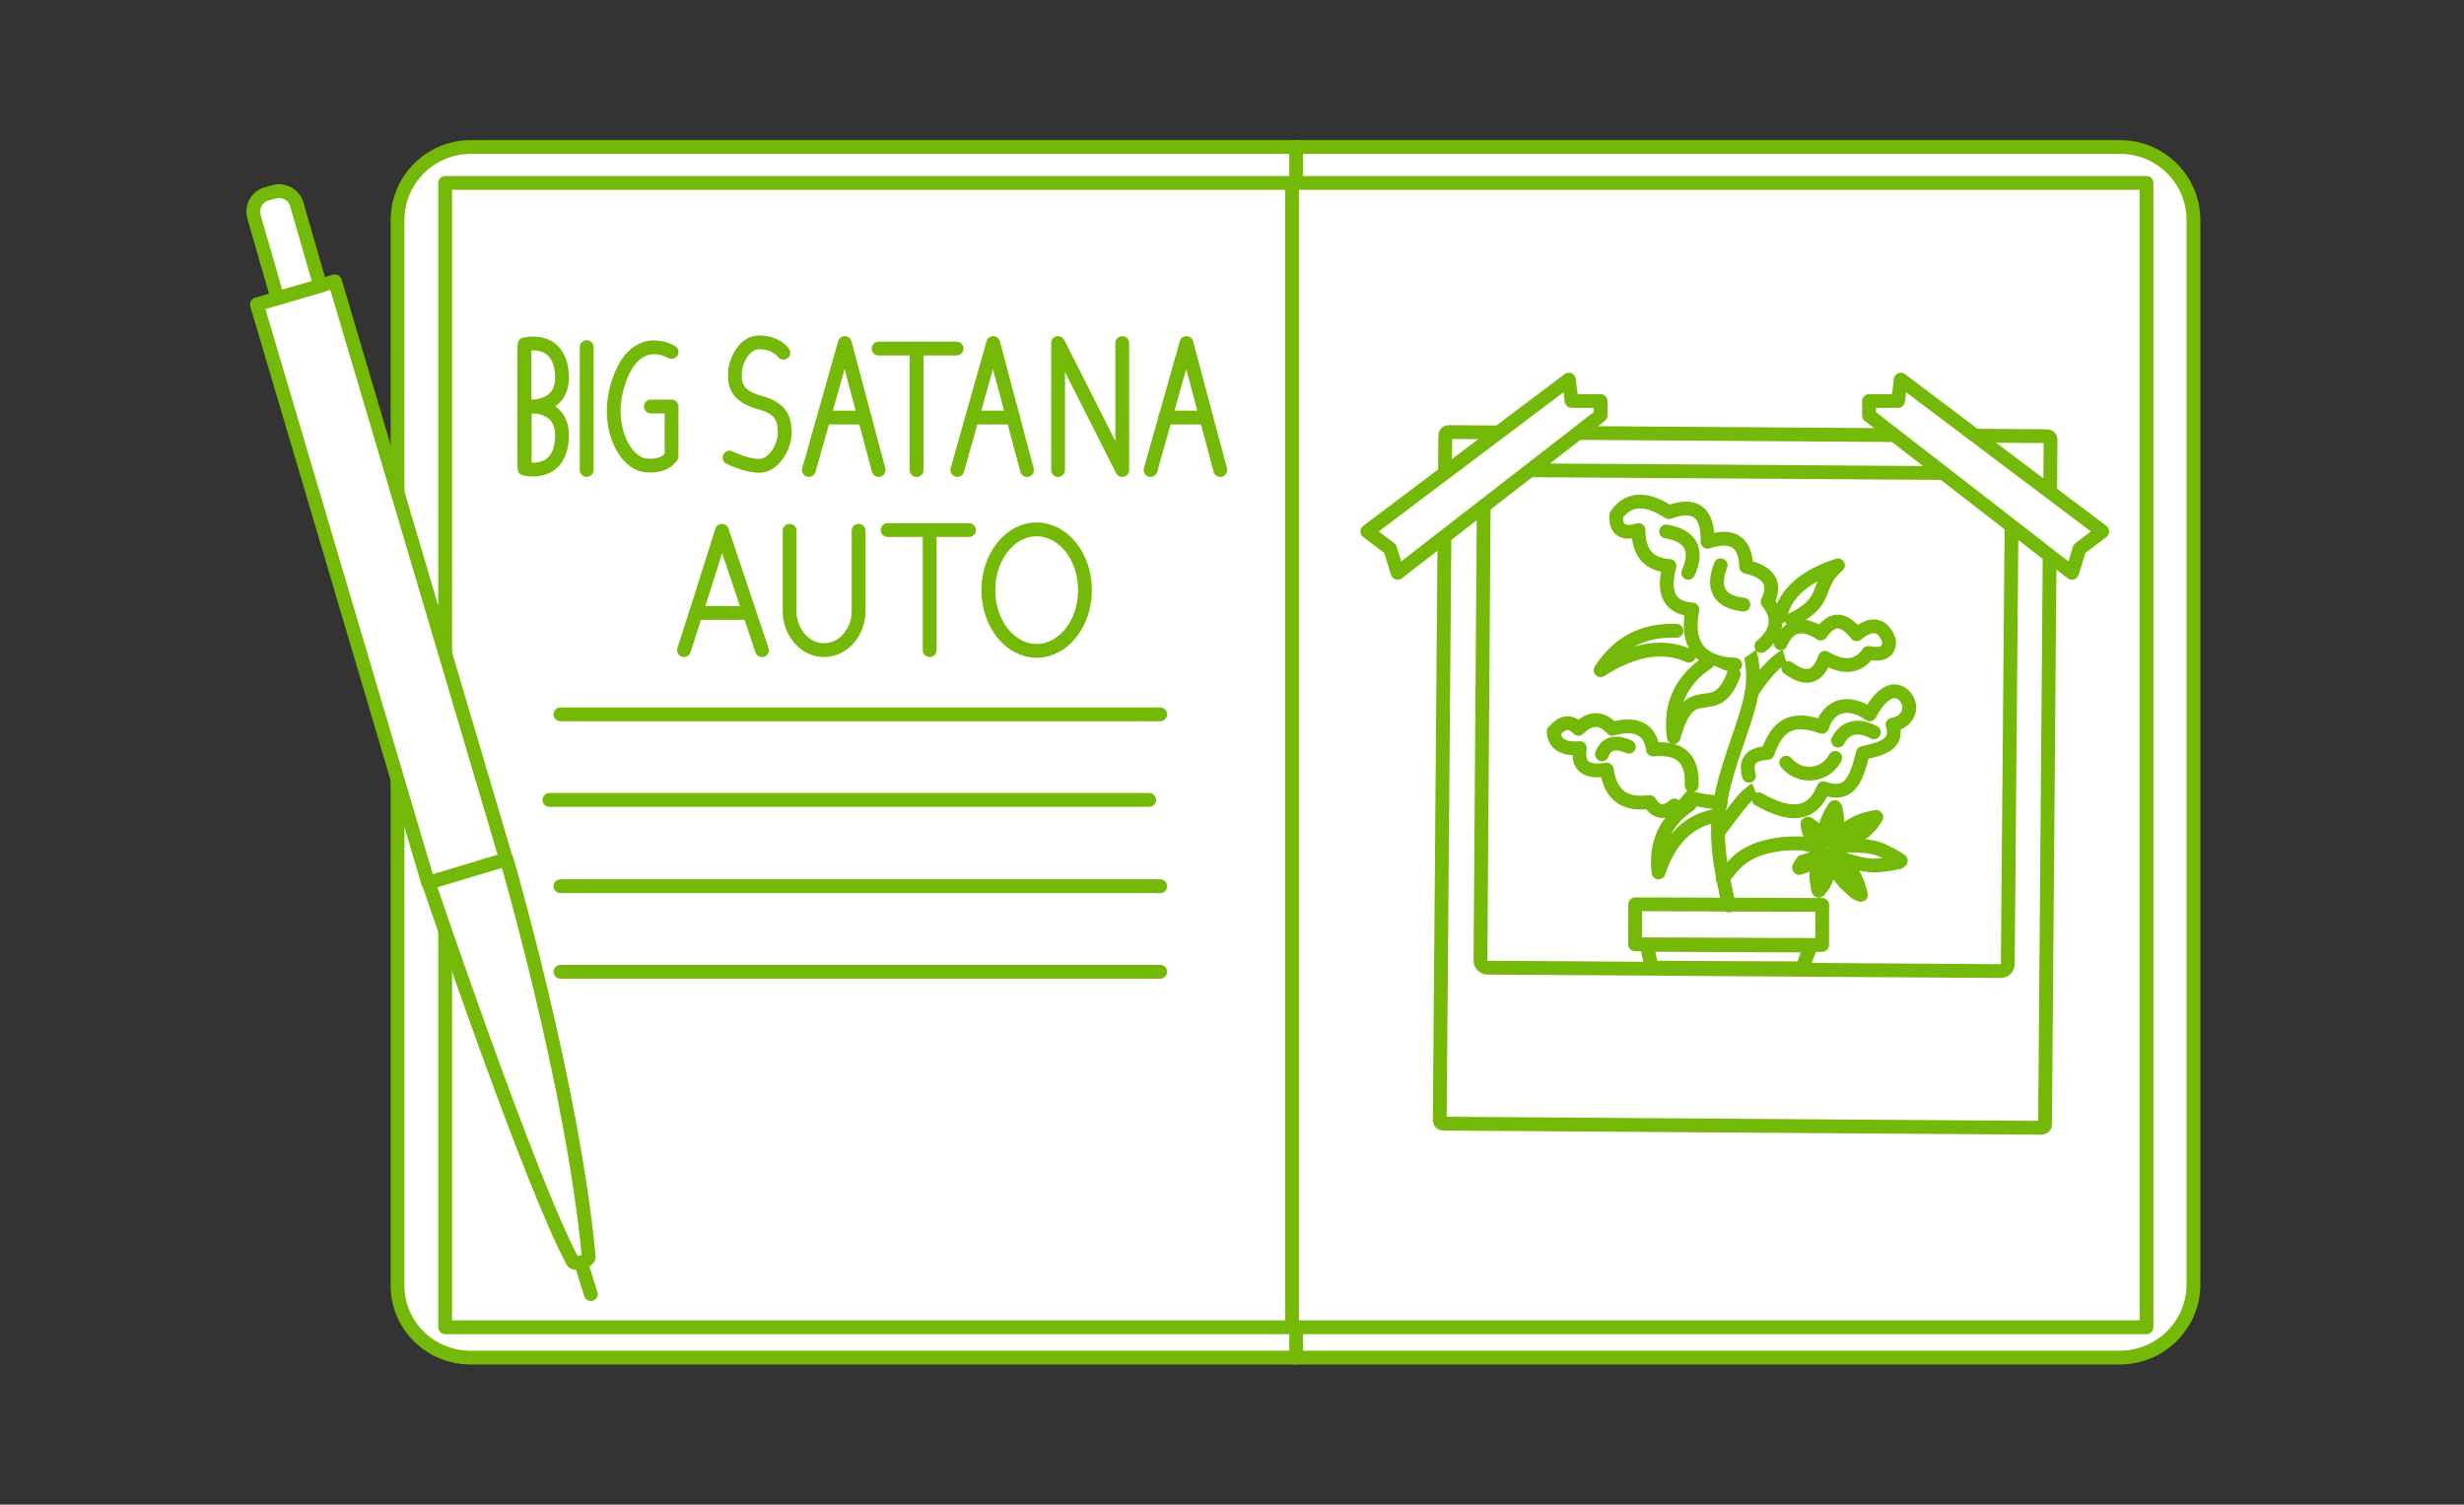
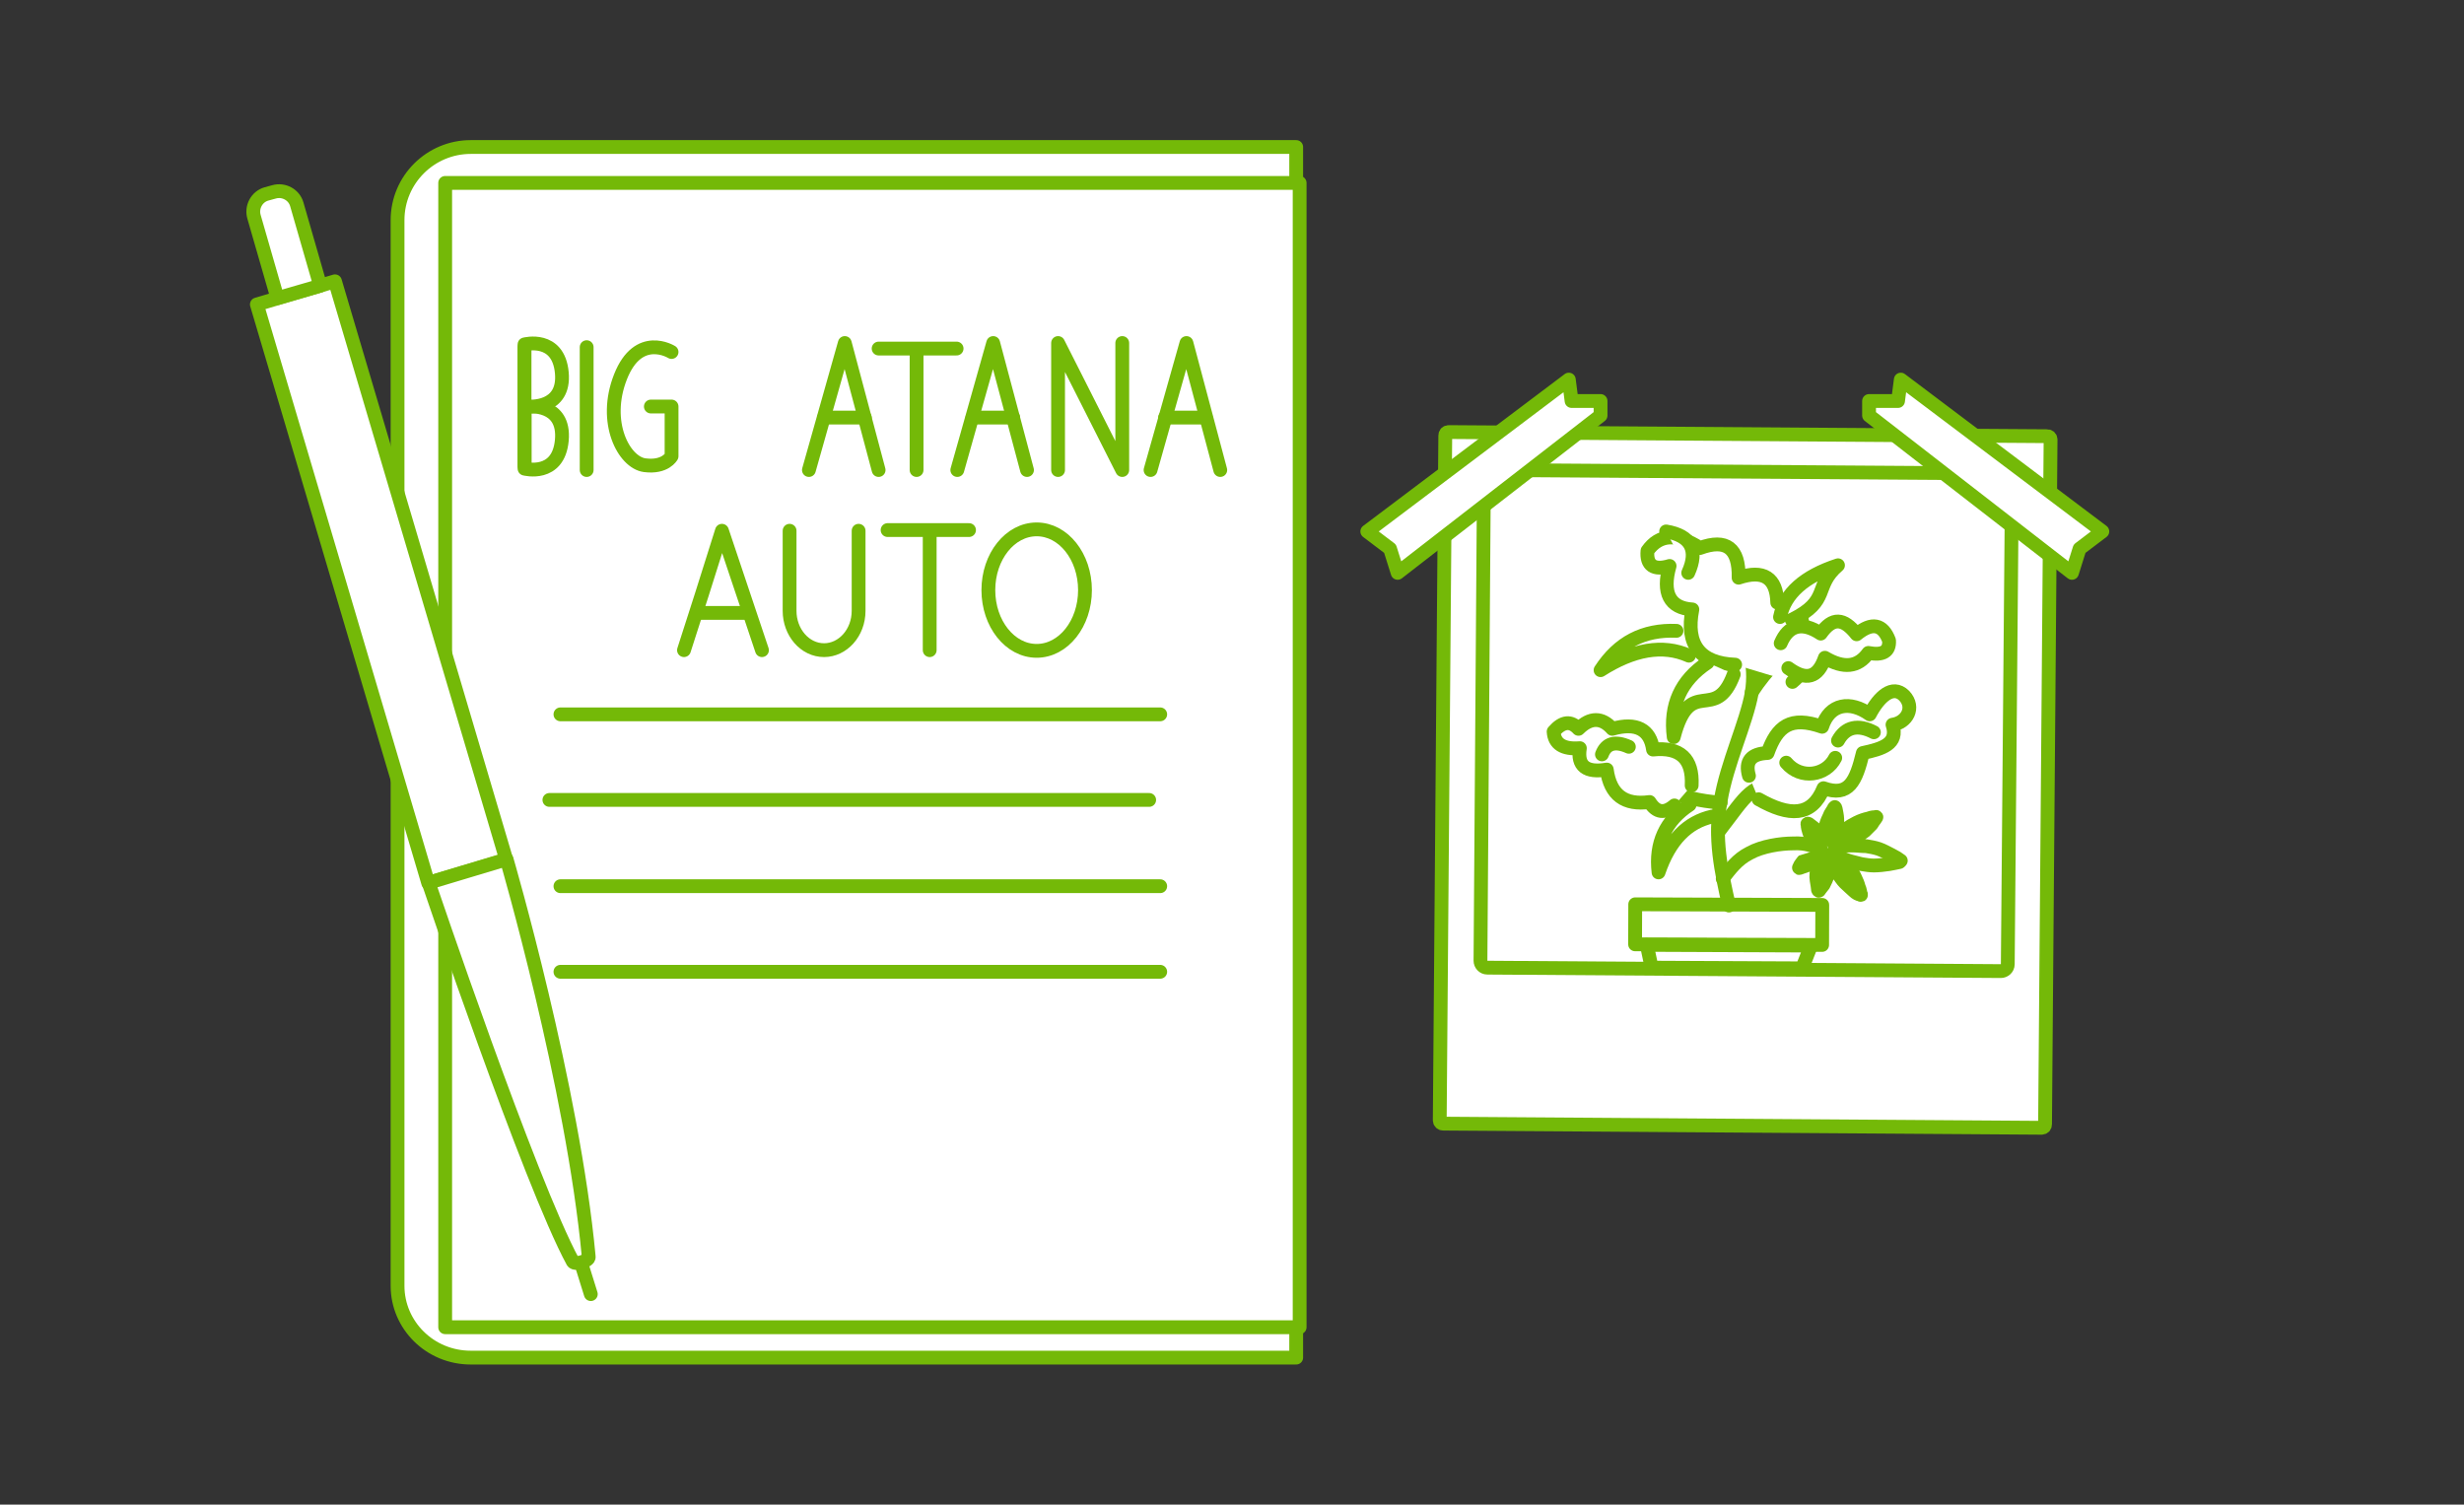
<svg xmlns="http://www.w3.org/2000/svg" version="1.1" id="Слой_1" x="0px" y="0px" viewBox="0 0 357 218" style="enable-background:new 0 0 357 218;" xml:space="preserve">
  <rect x="0" y="0" width="357" height="218" fill="#333333" stroke="none" />
  <style type="text/css">
	.st0{fill:#FFFFFF;stroke:#74B908;stroke-width:2;stroke-linecap:round;stroke-linejoin:round;stroke-miterlimit:10;}
	.st1{fill:#FFFFFF;}
	.st2{fill:none;stroke:#74B908;stroke-width:2;stroke-linecap:round;stroke-linejoin:round;stroke-miterlimit:10;}
</style>
-   <path class="st0" d="M307.1,196.7H187.6V21.3h119.6c5.8,0,10.6,4.7,10.6,10.6v154.4C317.7,192,313,196.7,307.1,196.7z" />
  <path class="st0" d="M68.2,196.7h119.6V21.3H68.2c-5.8,0-10.6,4.7-10.6,10.6v154.4C57.6,192,62.3,196.7,68.2,196.7z" />
  <rect x="64.5" y="26.5" class="st0" width="123.8" height="165.8" />
-   <rect x="187.2" y="26.5" class="st0" width="123.8" height="165.8" />
  <g>
    <g>
      <g>
        <path class="st0" d="M208.6,162.3c0,0.3,0.2,0.5,0.5,0.5l86.7,0.6c0.3,0,0.5-0.2,0.5-0.5l0.8-99.2c0-0.3-0.2-0.5-0.5-0.5     l-86.7-0.6c-0.3,0-0.5,0.2-0.5,0.5L208.6,162.3z" />
        <g>
          <path class="st1" d="M214.5,139.2c0,0.5,0.4,1,1,1l74.4,0.5c0.5,0,1-0.4,1-1l0.6-70.1c0-0.5-0.4-1-1-1L216,68.1      c-0.5,0-1,0.4-1,1L214.5,139.2z" />
          <path class="st2" d="M214.5,139.2c0,0.5,0.4,1,1,1l74.4,0.5c0.5,0,1-0.4,1-1l0.6-70.1c0-0.5-0.4-1-1-1L216,68.1      c-0.5,0-1,0.4-1,1L214.5,139.2z" />
        </g>
      </g>
    </g>
  </g>
  <rect x="247.6" y="120.4" transform="matrix(3.313342e-03 -1 1 3.313342e-03 115.682 384.022)" class="st0" width="5.8" height="27.1" />
  <polygon class="st0" points="238.6,136.9 262.4,137 261.1,140.3 239.3,140.2 " />
  <path class="st0" d="M250.5,131.2c-1.1-4.9-2.2-9.8-1.2-15.2c0.9-5.4,3.7-11.2,4.5-15.6c0.7-4.4-0.6-7.4-2.1-10.4" />
  <path class="st0" d="M260.7,94.2c-2.4,0.5-4.6,2.6-6.9,6.1" />
  <path class="st0" d="M237.3,110.3c1.8,3.6,5.8,5.5,12,6" />
  <path class="st0" d="M262.2,124c-0.3,0.2-0.6,0.4-0.9,0.7c-0.2,0.3-0.5,0.6-0.6,0.9c-0.1,0.2-0.1,0.2,0.2,0.1  c0.2-0.1,0.7-0.2,1.3-0.5c0.6-0.3,1.1-0.6,1.4-0.9c0.3-0.2,0.3-0.2,0.2,0.1c-0.1,0.2-0.3,0.7-0.5,1.3c-0.1,0.6-0.2,1.3-0.1,1.8  c0.1,0.6,0.2,1.2,0.2,1.4c0.1,0.2,0.1,0.2,0.2,0.1c0.1-0.2,0.3-0.4,0.6-0.8c0.2-0.4,0.5-1,0.6-1.4c0.2-0.5,0.2-0.8,0.3-1.2  c0-0.4-0.1-0.9-0.1-1.1c0-0.3,0-0.3,0.1-0.1c0.1,0.2,0.2,0.6,0.5,1c0.2,0.4,0.4,0.8,0.7,1.2c0.3,0.4,0.6,0.9,1,1.3  c0.5,0.5,1,0.9,1.3,1.2s0.7,0.5,0.9,0.5c0.1,0.1,0.2,0.1,0.1-0.1c-0.1-0.2-0.1-0.6-0.3-1c-0.1-0.4-0.3-0.9-0.5-1.3  c-0.2-0.5-0.5-0.9-0.9-1.2c-0.2-0.3-0.6-0.7-0.9-1c-0.4-0.4-1-0.9-1.3-1.1s-0.3-0.3-0.1-0.2c0.2,0.1,0.6,0.3,0.9,0.5  c0.4,0.2,0.8,0.3,1.3,0.5c0.6,0.2,1.2,0.3,1.9,0.5c0.6,0.1,1.2,0.2,1.8,0.2c0.7,0,1.5-0.1,2.2-0.2c0.6-0.1,1-0.2,1.5-0.3" />
  <path class="st0" d="M262.6,121.5c-0.2-0.3-0.4-0.6-0.5-1c-0.1-0.3-0.2-0.7-0.2-1c-0.1-0.2,0-0.2,0.2-0.1c0.2,0.2,0.7,0.5,1.1,0.9  s0.7,0.9,0.9,1.2c0.2,0.3,0.2,0.3,0.2,0.1c0-0.3,0-0.9,0.1-1.4c0.1-0.6,0.3-1.2,0.6-1.8c0.2-0.6,0.6-1,0.7-1.3  c0.2-0.2,0.1-0.2,0.2-0.1c0.1,0.2,0.1,0.5,0.2,0.9c0.1,0.5,0.1,1,0.1,1.5s-0.1,0.8-0.2,1.2c-0.1,0.4-0.4,0.9-0.5,1.1  s-0.1,0.3,0.1,0.1c0.1-0.2,0.4-0.5,0.8-0.8c0.3-0.3,0.7-0.6,1.1-0.9s0.9-0.6,1.5-0.9s1.2-0.5,1.7-0.6c0.5-0.2,0.9-0.2,1-0.2  c0.2-0.1,0.2,0,0.1,0.1c-0.1,0.2-0.4,0.5-0.6,0.9c-0.3,0.3-0.7,0.7-1,1c-0.4,0.3-0.9,0.6-1.2,0.9c-0.4,0.3-0.7,0.5-1.3,0.7  c-0.5,0.2-1.2,0.5-1.6,0.6c-0.3,0.1-0.4,0.2-0.2,0.1c0.2,0,0.6-0.1,1-0.1c0.4-0.1,0.9-0.1,1.5-0.1s1.3,0.1,2,0.1  c0.6,0.1,1.2,0.2,1.8,0.4c0.6,0.2,1.3,0.6,1.9,0.9s0.9,0.5,1.3,0.8" />
  <path class="st0" d="M245.1,113.8c0.2-3.9-1.7-5.6-5.6-5.2c-0.4-2.9-2.4-4-5.9-3c-1.5-1.7-3.2-1.7-4.9,0c-1.1-1.2-2.3-1.1-3.6,0.4  c0.1,1.8,1.4,2.6,3.8,2.4c-0.4,2.6,0.9,3.6,3.9,3.1c0.5,3.7,2.6,5.2,6.2,4.7c1,1.6,2.2,1.7,3.6,0.5" />
-   <path class="st0" d="M251.4,96.3c-5.1-0.2-7.2-2.9-6.2-8c-3.3-0.2-4.4-2.4-3.3-6.3c-3.1-0.2-4.5-2-4.5-5.2c-2.3,0.7-3.4-0.1-3.2-2.2  c1.7-2.4,4.2-2.6,7.6-0.4c3.8-1.4,5.7,0,5.6,4.3c3.6-1.2,5.5,0,5.6,3.6c3.3,0.8,4.4,2.4,3.1,5.1c1.8,2.2,1.5,4.4-0.9,6.4" />
+   <path class="st0" d="M251.4,96.3c-5.1-0.2-7.2-2.9-6.2-8c-3.3-0.2-4.4-2.4-3.3-6.3c-2.3,0.7-3.4-0.1-3.2-2.2  c1.7-2.4,4.2-2.6,7.6-0.4c3.8-1.4,5.7,0,5.6,4.3c3.6-1.2,5.5,0,5.6,3.6c3.3,0.8,4.4,2.4,3.1,5.1c1.8,2.2,1.5,4.4-0.9,6.4" />
  <path class="st0" d="M258,93.2c1.1-2.6,3.1-3.2,5.8-1.4c1.7-2.4,3.3-2.3,5.2,0.1c2.2-1.8,3.8-1.5,4.7,0.9c0.1,1.6-0.9,2.2-3,1.8  c-1.5,2.1-3.6,2.3-6.3,0.7c-1,2.9-2.7,3.4-5.3,1.5" />
  <path class="st0" d="M242.9,91.4c-4.8-0.2-8.4,1.7-11,5.7c4.7-3,9-3.8,12.8-2.1" />
  <path class="st0" d="M247.4,96c-3.9,2.6-5.5,6.2-4.9,10.8c2.4-9.2,6-1.8,8.7-9.1" />
  <path class="st0" d="M257.9,89.4c0.7-3.4,3.5-5.9,8.4-7.5c-3.6,3.1-1,5.1-6.7,7.9" />
  <path class="st0" d="M258.7,113.7c-5.1-0.3-5.5,1.4-9.7,6.8" />
  <path class="st0" d="M254.8,115.8c4.4,2.5,7.7,2.6,9.4-1.6c3.7,1.3,4.7-1,5.7-5.1c2.8-0.6,5.2-1.3,4.3-4.1c2.1-0.3,3.3-2.5,1.7-4.2  c-1.7-1.7-3.7,0.2-5,2.7c-2.8-2-5.8-1.6-6.9,1.8c-4.6-1.6-6.5-0.1-7.9,3.8c-2.4,0.1-3.3,1.2-2.7,3.3" />
  <path class="st0" d="M263.8,123c-1.1-0.4-2.1-0.9-4-0.8c-1.8,0-4.5,0.4-6.3,1.4c-1.8,0.9-2.8,2.3-3.9,3.7" />
  <path class="st0" d="M271.5,106.1c-2.3-1.2-4.1-0.8-5.2,1.2" />
  <path class="st0" d="M241.4,77c3.6,0.6,4.7,2.7,3.2,6" />
  <path class="st0" d="M236,108.2c-2-0.9-3.3-0.5-3.9,1.1" />
-   <path class="st0" d="M249.3,81.9c-1.3,3.4-0.2,5.3,3.3,5.7" />
  <path class="st0" d="M258.8,110.5c2.1,2.5,5.8,1.9,7.1-0.7" />
  <path class="st0" d="M244.8,116.6c-3.5,2.3-5,5.6-4.5,9.8c1.6-4.7,4.2-7.3,7.8-8.1" />
  <polygon class="st0" points="227.3,55 198.1,77 201.4,79.5 202.5,83 231.9,60.2 231.9,58.1 227.7,58.1 " />
  <polygon class="st0" points="275.4,55 304.6,77 301.3,79.5 300.2,83 270.8,60.2 270.8,58.1 275,58.1 " />
  <rect x="49.4" y="40.6" transform="matrix(0.959 -0.284 0.284 0.959 -21.687 19.203)" class="st0" width="11.8" height="87.4" />
  <line class="st2" x1="84.2" y1="183" x2="85.6" y2="187.5" />
  <path class="st0" d="M40.2,43.2l6.2-1.8L43,29.6c-0.4-1.4-1.9-2.2-3.3-1.8l-1.1,0.3c-1.4,0.4-2.2,1.9-1.8,3.3L40.2,43.2z" />
  <line class="st2" x1="81.2" y1="128.4" x2="168.1" y2="128.4" />
  <line class="st2" x1="81.2" y1="140.8" x2="168.1" y2="140.8" />
  <line class="st2" x1="79.6" y1="115.9" x2="166.5" y2="115.9" />
  <line class="st2" x1="81.2" y1="103.5" x2="168.1" y2="103.5" />
  <path class="st0" d="M62.1,127.9l11.3-3.4c0,0,9.6,32.9,11.9,57.6c0.1,0.6-2,1.2-2.3,0.7C76.8,171.4,62.1,127.9,62.1,127.9z" />
  <g>
    <g>
      <path class="st0" d="M97.3,51c0,0-4.8-3-7.4,3.6s0.5,12.4,3.5,12.8s3.9-1.3,3.9-1.3v-7.2h-3" />
      <line class="st2" x1="85" y1="50.3" x2="85" y2="68.1" />
      <g>
        <path class="st0" d="M76,50.3v17.6c0,0,4.9,1.3,5.4-4.1c0.5-5.5-4.9-4.9-4.9-4.9" />
        <path class="st0" d="M76,67.5V49.9c0,0,4.9-1.3,5.4,4.1s-4.9,4.9-4.9,4.9" />
      </g>
    </g>
    <g>
-       <path class="st0" d="M113.5,51.1c0,0-1-1.5-3.5-1.5c-2.4,0-3.5,3.2-3.5,4.2s-0.5,3.4,3.5,4.5c3.5,0.9,3.7,2.7,3.7,4.7    c-0.2,2.2-1.8,4.5-3.7,4.5s-4.3-1.2-4.3-1.2" />
      <polyline class="st0" points="132.8,68.1 132.8,50.5 127.3,50.5 138.6,50.5   " />
      <polyline class="st0" points="153.3,68.1 153.3,49.7 162.6,68.1 162.6,49.7   " />
      <g>
        <polyline class="st0" points="117.2,68.1 122.4,49.7 127.3,68.1    " />
        <line class="st2" x1="119.4" y1="60.5" x2="125.3" y2="60.5" />
      </g>
      <g>
        <polyline class="st0" points="138.7,68.1 143.9,49.7 148.8,68.1    " />
        <line class="st2" x1="140.9" y1="60.5" x2="146.8" y2="60.5" />
      </g>
      <g>
        <polyline class="st0" points="166.7,68.1 171.9,49.7 176.8,68.1    " />
        <line class="st2" x1="168.8" y1="60.5" x2="174.7" y2="60.5" />
      </g>
    </g>
  </g>
  <g>
    <path class="st2" d="M124.4,76.9v11.6c0,3.2-2.3,5.7-5,5.7h0c-2.8,0-5-2.6-5-5.7V76.9" />
    <ellipse class="st2" cx="150.2" cy="85.5" rx="7" ry="8.8" />
    <polyline class="st2" points="134.7,94.2 134.7,76.8 128.6,76.8 140.4,76.8  " />
    <g>
      <polyline class="st2" points="99.1,94.2 101.7,86.1 104.6,76.9 110.4,94.2   " />
      <line class="st2" x1="101.4" y1="88.8" x2="108" y2="88.8" />
    </g>
  </g>
</svg>